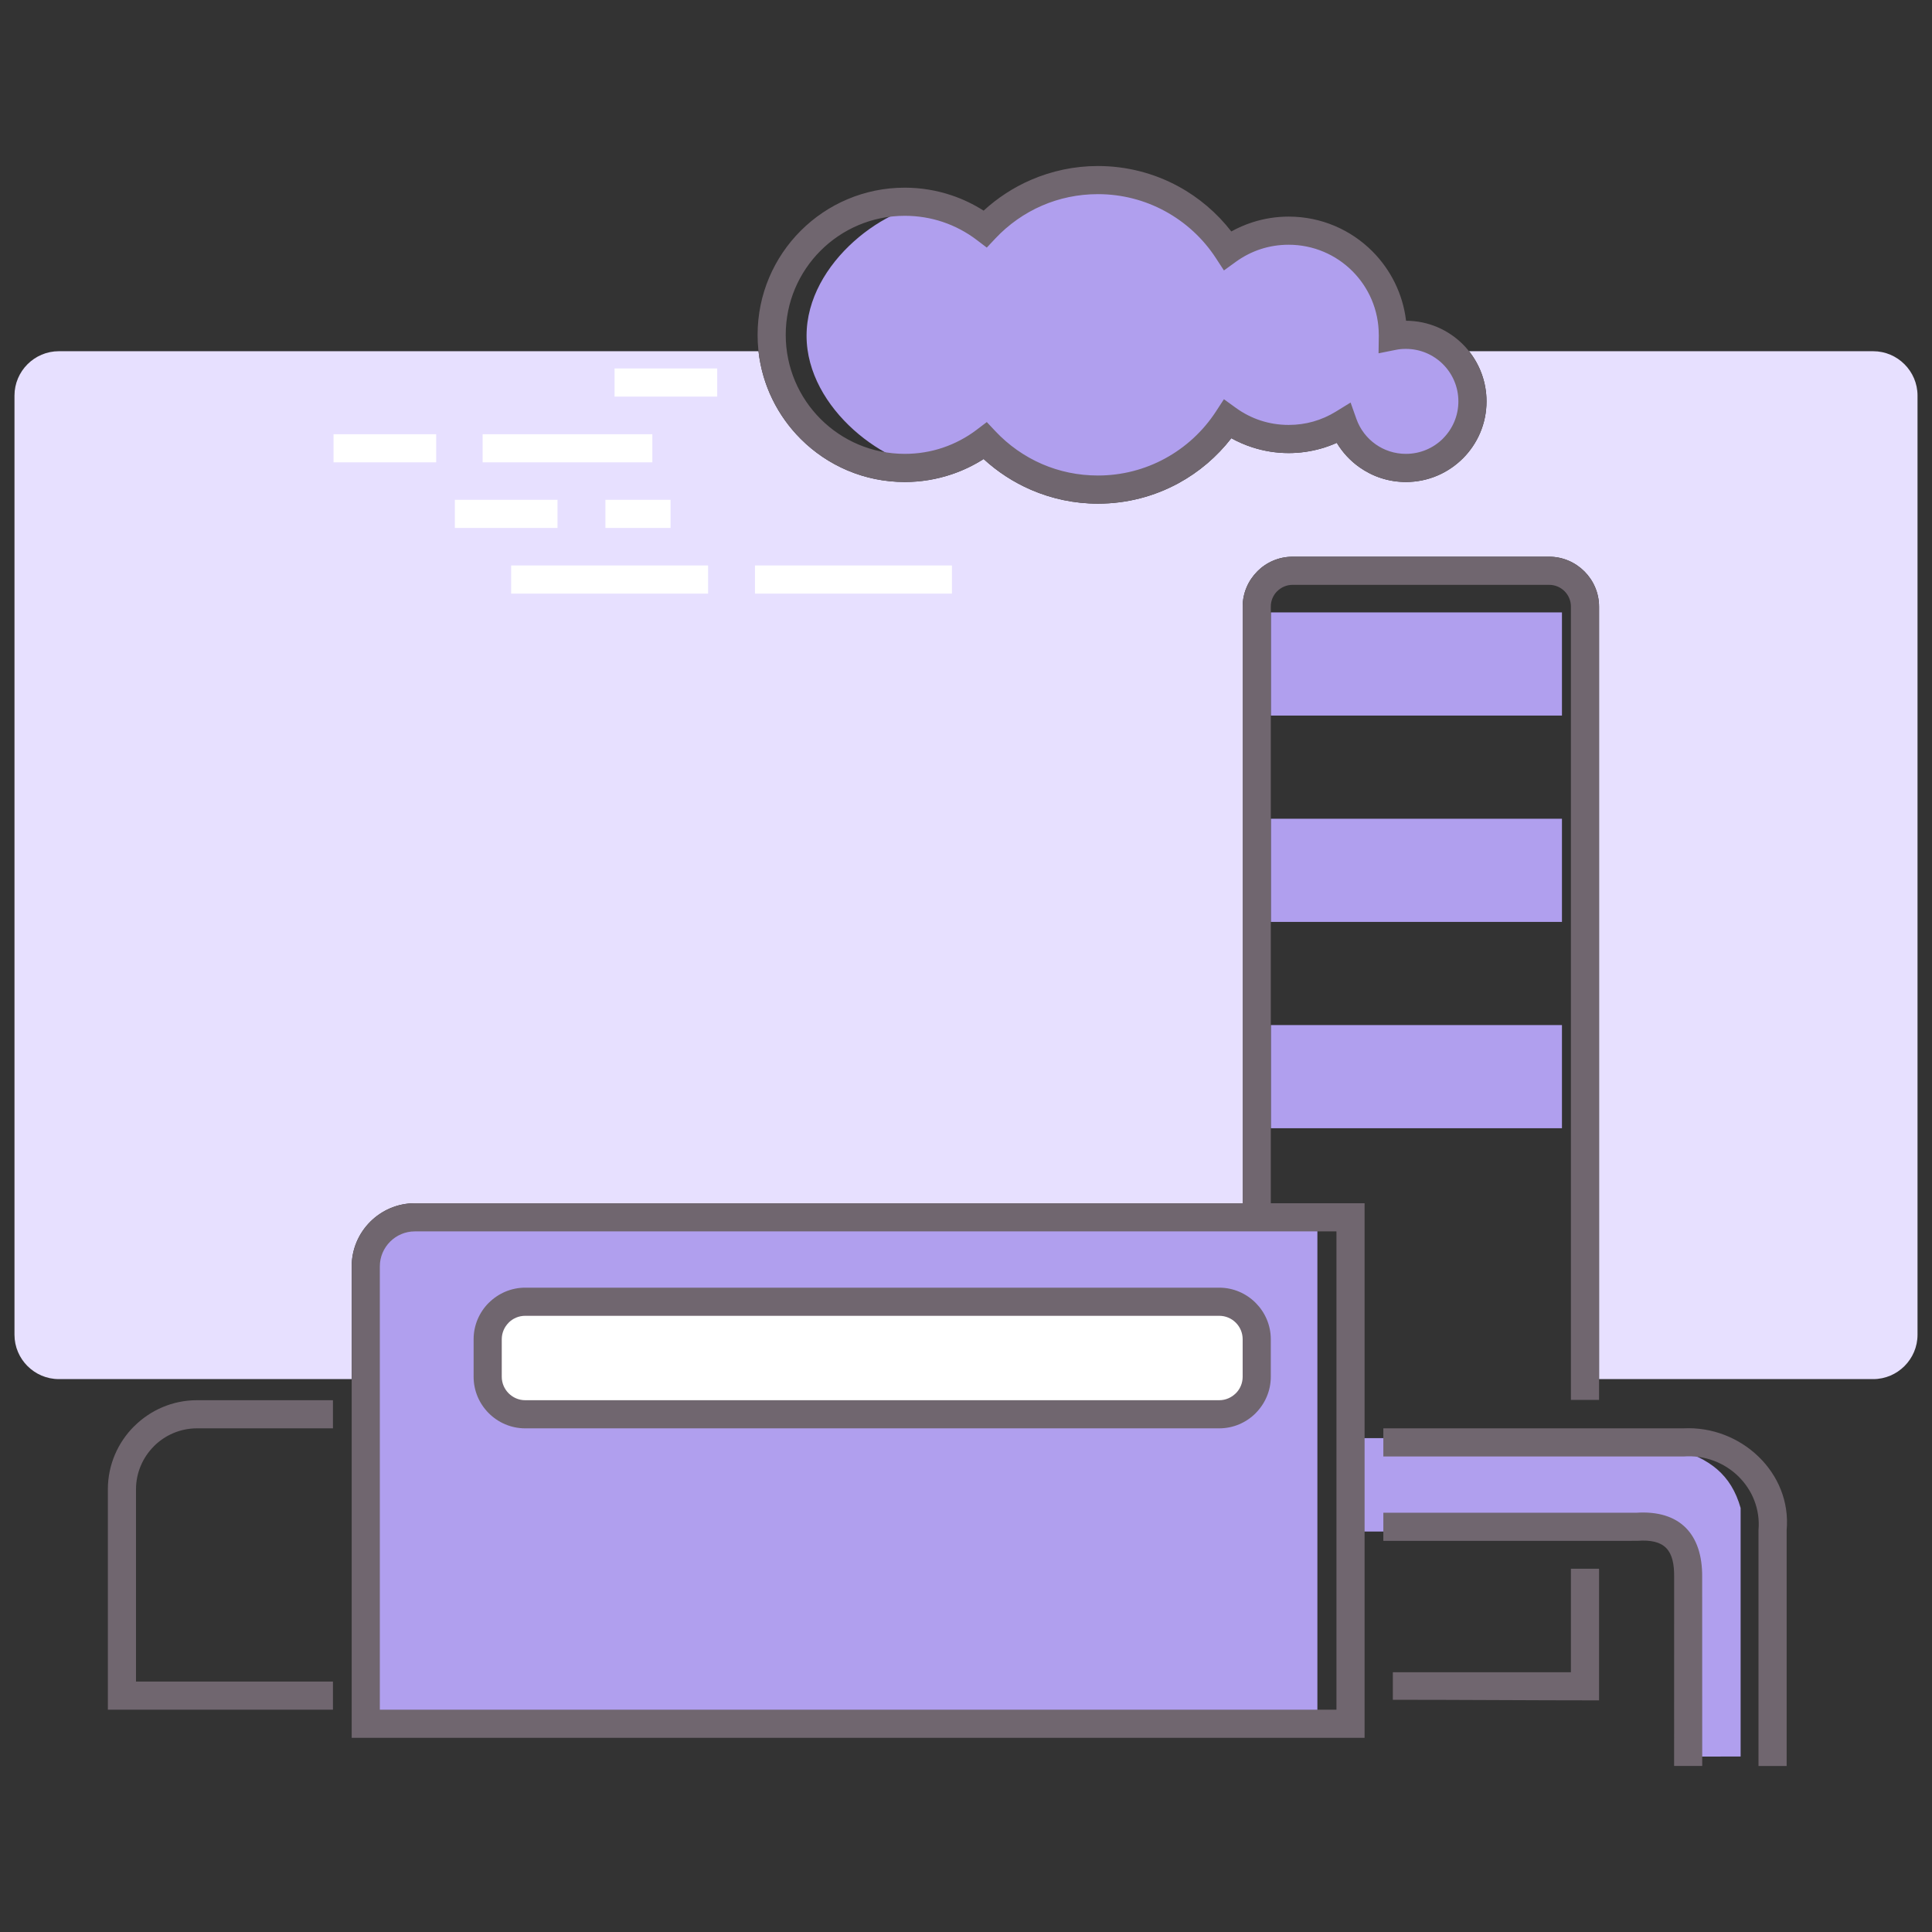
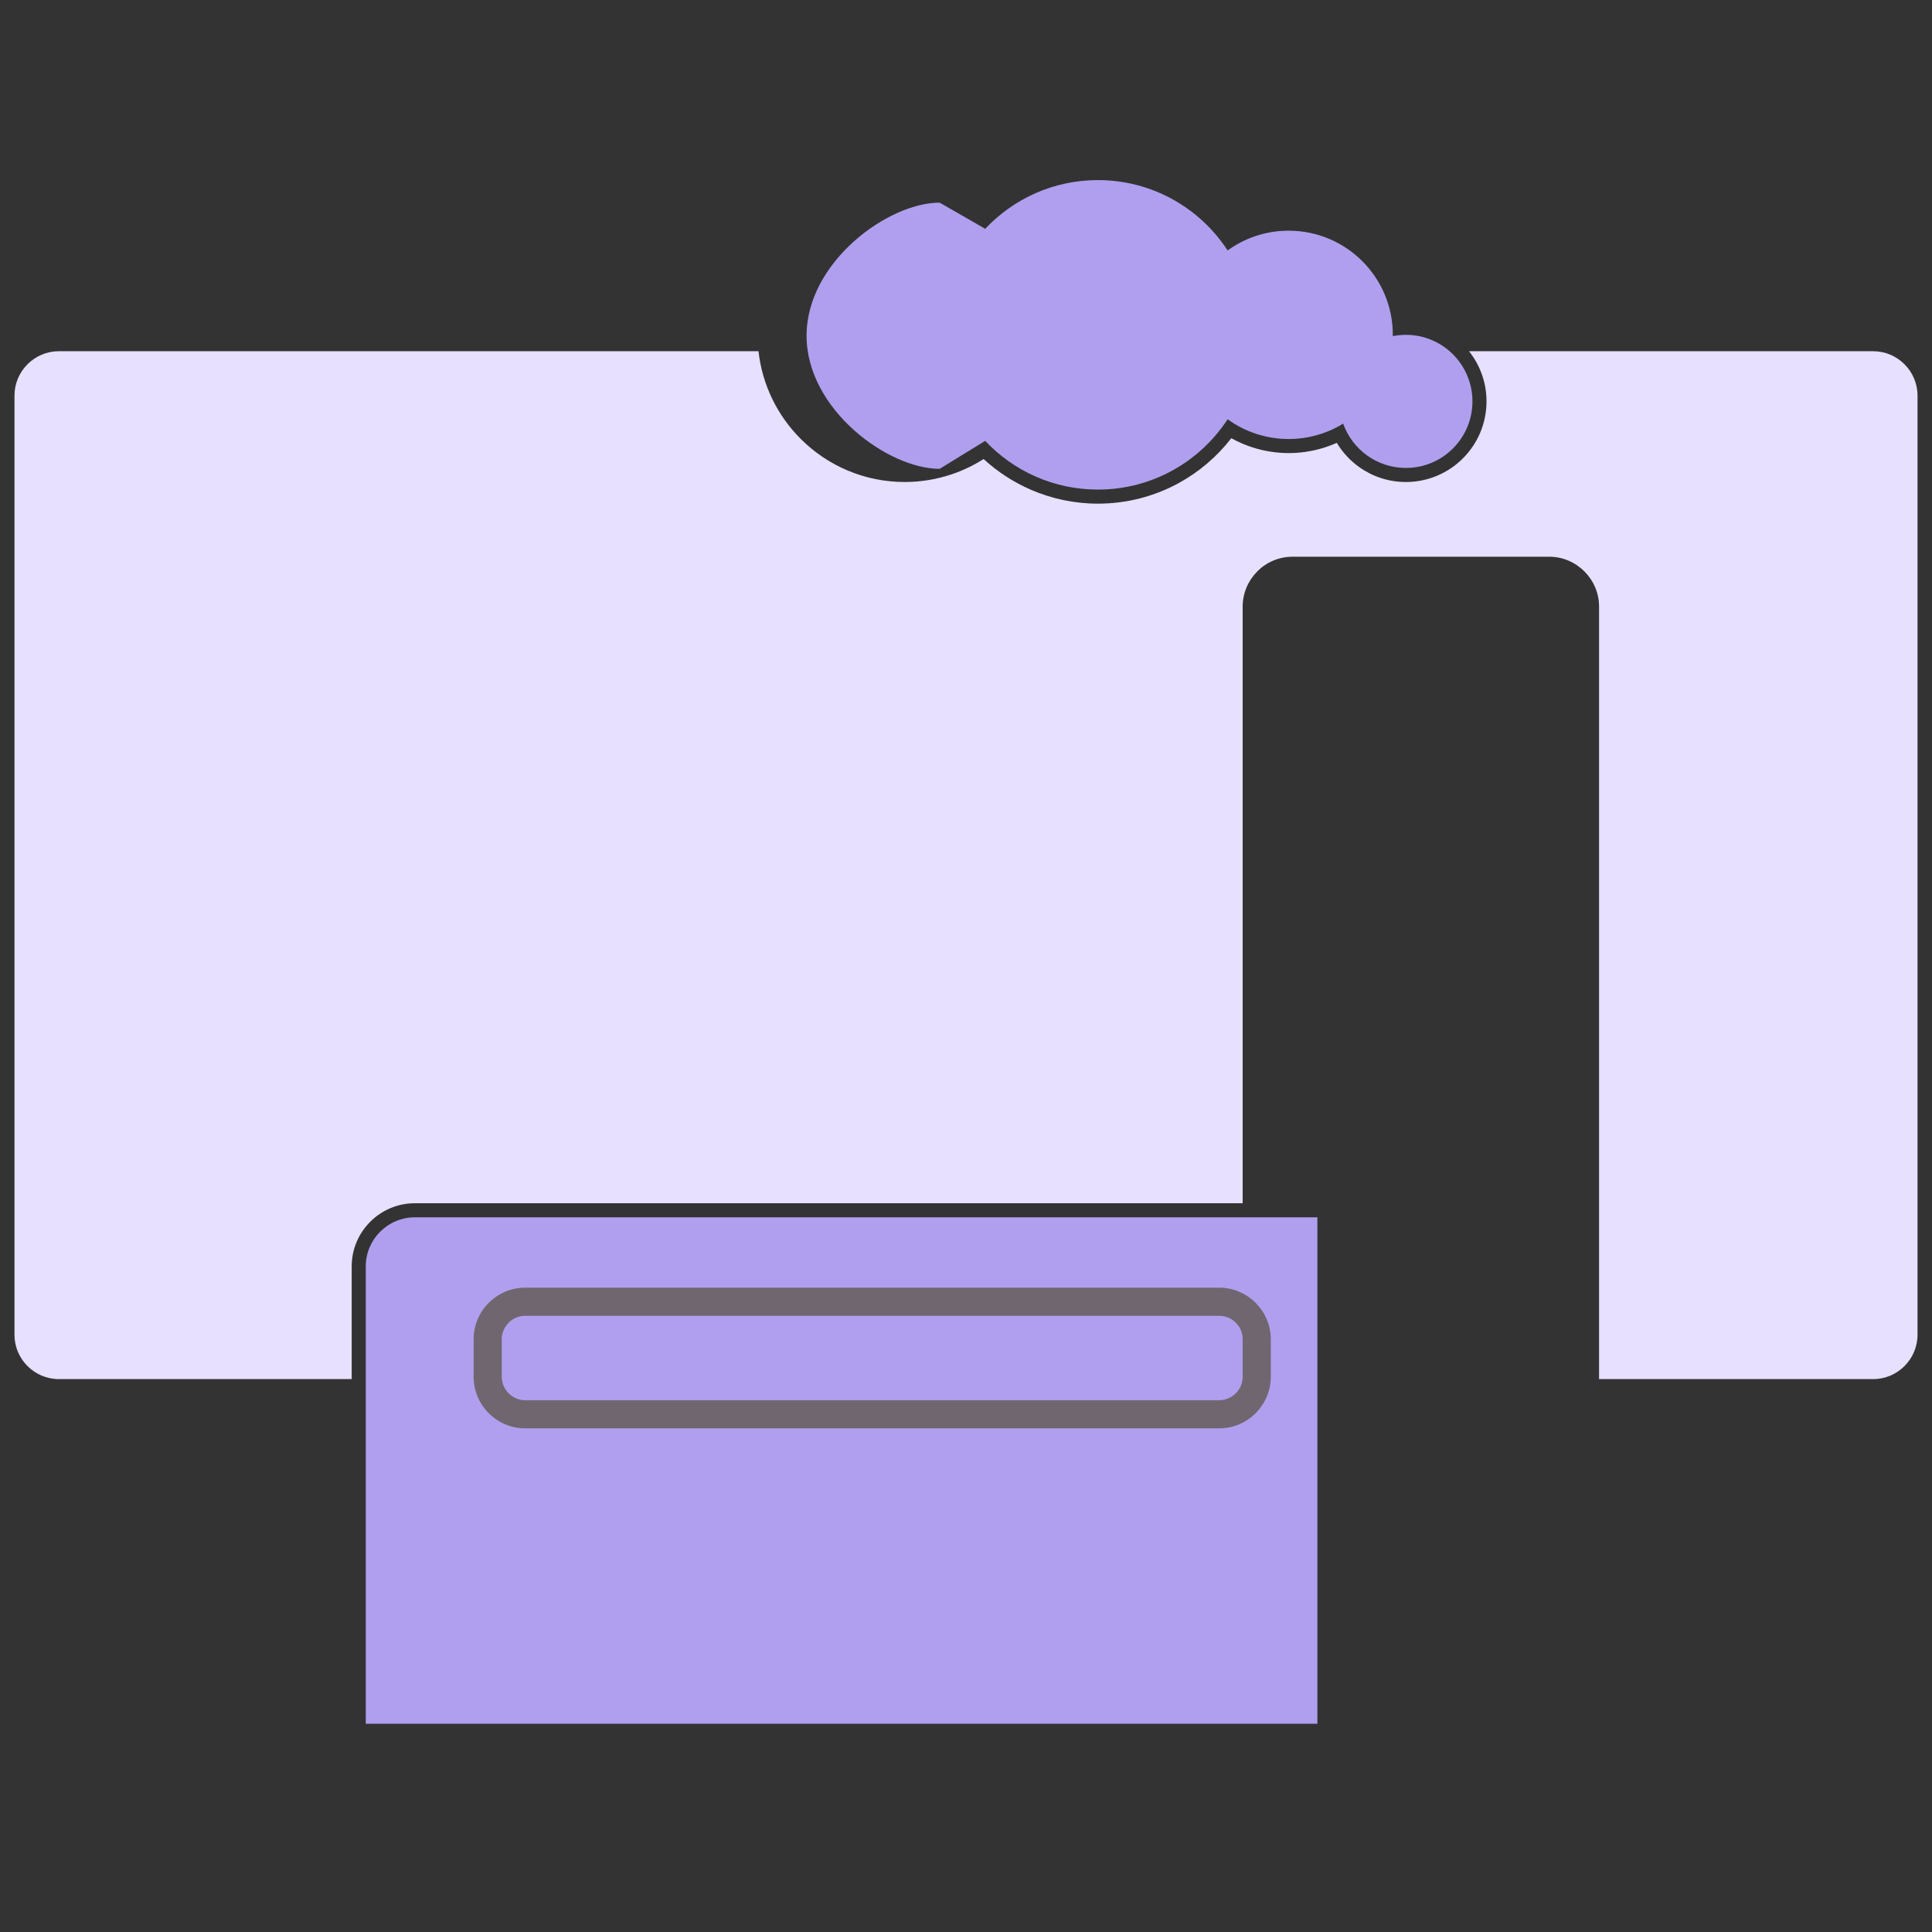
<svg xmlns="http://www.w3.org/2000/svg" xml:space="preserve" width="206px" height="206px" version="1.1" shape-rendering="geometricPrecision" text-rendering="geometricPrecision" image-rendering="optimizeQuality" fill-rule="evenodd" clip-rule="evenodd" viewBox="0 0 206 206">
  <rect x="0" y="0" width="206" height="206" fill="#333333" stroke="none" />
  <g id="Layer_x0020_1">
    <g id="_696676048">
      <path fill="#E7E0FF" d="M6.273 37.449l74.602 0c0.403,3.634 2.048,6.896 4.5,9.348 2.84,2.84 6.763,4.597 11.095,4.597 1.739,0 3.421,-0.289 5.001,-0.82 1.207,-0.406 2.35,-0.956 3.408,-1.631 1.475,1.358 3.182,2.473 5.055,3.283 2.197,0.949 4.609,1.476 7.131,1.476 3.1,0 6.019,-0.785 8.568,-2.167 2.2,-1.194 4.126,-2.838 5.656,-4.811 0.704,0.391 1.453,0.717 2.236,0.971 1.231,0.398 2.536,0.614 3.879,0.614 1.179,0 2.33,-0.166 3.427,-0.475 0.587,-0.166 1.157,-0.373 1.704,-0.616 0.617,1.028 1.443,1.916 2.419,2.605 1.401,0.99 3.109,1.571 4.95,1.571 4.744,0 8.596,-3.852 8.596,-8.596 0,-2.022 -0.698,-3.88 -1.866,-5.349l43.094 0c2.601,0 4.728,2.129 4.728,4.729l0 100.142c0,2.599 -2.128,4.728 -4.728,4.728l-29.228 0 0 -82.37c0,-1.458 -0.598,-2.786 -1.561,-3.751l-0.006 -0.006c-0.966,-0.963 -2.294,-1.561 -3.751,-1.561l-27.365 0c-1.463,0 -2.794,0.598 -3.757,1.561l0.003 0.003c-0.965,0.966 -1.564,2.295 -1.564,3.754l0 63.619 -88.274 0c-1.851,0 -3.533,0.757 -4.751,1.975 -1.218,1.218 -1.975,2.9 -1.975,4.751l0 12.025 -31.226 0c-2.6,0 -4.729,-2.127 -4.729,-4.728l0 -100.142c0,-2.601 2.127,-4.729 4.729,-4.729z" />
      <path fill="#B09FEE" d="M38.999 183.798l101.469 0 0 -54 -96.243 0c-2.874,0 -5.226,2.352 -5.226,5.225l0 48.775z" />
-       <path fill="#B09FEE" d="M143.983 153.342l8.4 0 26.211 1.103c3.665,1.056 5.983,2.747 7,6.344l0 26.5 -5.709 0.009 0.115 -20 0 -0.986 -0.5 -1.014 -0.499 -1 -0.5 -1 -1.501 -0.5 -29.502 0.5 -3.583 0 0.068 -9.956z" />
-       <rect fill="white" x="51.999" y="138.798" width="82" height="12" rx="4.141" ry="4" />
      <path fill="#70666F" fill-rule="nonzero" d="M55.999 149.298l74 0c0.686,0 1.312,-0.283 1.765,-0.736l0.006 0c0.45,-0.449 0.729,-1.074 0.729,-1.764l0 -4c0,-0.69 -0.279,-1.315 -0.729,-1.765l-0.006 -0.006c-0.45,-0.45 -1.074,-0.729 -1.765,-0.729l-74 0c-0.689,0 -1.315,0.28 -1.764,0.729l0 0.006c-0.453,0.454 -0.735,1.079 -0.735,1.765l0 4c0,0.686 0.282,1.311 0.735,1.764 0.453,0.453 1.079,0.736 1.764,0.736zm74 3l-74 0c-1.513,0 -2.889,-0.619 -3.885,-1.615 -0.996,-0.996 -1.615,-2.371 -1.615,-3.885l0 -4c0,-1.514 0.619,-2.89 1.615,-3.886l0.003 0.003c0.999,-0.997 2.374,-1.617 3.882,-1.617l74 0c1.508,0 2.881,0.618 3.88,1.614l0.006 0.006c0.996,0.999 1.614,2.372 1.614,3.88l0 4c0,1.508 -0.619,2.883 -1.617,3.882l0.003 0.003c-0.996,0.996 -2.372,1.615 -3.886,1.615z" />
-       <path fill="#B09FEE" d="M135.501 65.298l31.043 0 0 11 -31.043 0 0 -11zm0 44l31.043 0 0 11 -31.043 0 0 -11zm0 -22l31.043 0 0 11 -31.043 0 0 -11z" />
      <path fill="#B09FEE" d="M100.192 49.989l4.856 -2.982c3.009,3.198 7.28,5.195 12.017,5.195 5.792,0 10.887,-2.985 13.831,-7.5 1.828,1.325 4.077,2.107 6.508,2.107 2.13,0 4.12,-0.6 5.811,-1.64 0.975,2.753 3.602,4.725 6.689,4.725 3.919,0 7.096,-3.177 7.096,-7.096 0,-3.919 -3.177,-7.096 -7.096,-7.096 -0.477,0 -0.944,0.047 -1.395,0.137l0.002 -0.137c0,-6.134 -4.973,-11.106 -11.107,-11.106 -2.431,0 -4.68,0.782 -6.508,2.107 -2.944,-4.515 -8.039,-7.501 -13.831,-7.501 -4.737,0 -9.008,1.997 -12.017,5.195l-4.856 -2.791c-5.53,0 -14.192,6.354 -14.192,14.192 0,7.837 8.662,14.191 14.192,14.191z" />
-       <path fill="#70666F" fill-rule="nonzero" d="M14.501 179.298l20.999 0 0 3 -23.999 0 0 -23.5c0,-2.614 1.068,-4.99 2.789,-6.711l0.006 0c1.721,-1.721 4.095,-2.789 6.705,-2.789l14.499 0 0 3 -14.499 0c-1.789,0 -3.415,0.731 -4.593,1.907l0.003 0.003c-1.178,1.178 -1.91,2.804 -1.91,4.59l0 20.5zm25.999 2.999l101.999 0 0 -50.999 -98.274 0c-1.023,0 -1.954,0.419 -2.63,1.095 -0.676,0.676 -1.095,1.607 -1.095,2.63l0 47.274zm108.012 -3.995l18.987 0 0 -11.035 3.001 0 0 14.036c-7.33,-0.002 -14.659,-0.063 -21.988,-0.063l0 -2.938zm18.987 -29.036l0 -84.588c0,-0.64 -0.258,-1.219 -0.675,-1.636l-0.006 -0.006c-0.417,-0.417 -0.996,-0.676 -1.636,-0.676l-27.365 0c-0.636,0 -1.216,0.262 -1.636,0.682l-0.006 0c-0.417,0.417 -0.676,0.996 -0.676,1.636l0 63.619 10.001 0 0 57.001 -1.5 0 -106.501 0 0 -50.275c0,-1.851 0.757,-3.533 1.975,-4.751 1.218,-1.218 2.9,-1.975 4.751,-1.975l88.274 0 0 -63.619c0,-1.459 0.599,-2.788 1.564,-3.754l-0.003 -0.003c0.963,-0.963 2.294,-1.561 3.757,-1.561l27.365 0c1.457,0 2.785,0.598 3.751,1.561l0.006 0.006c0.963,0.965 1.561,2.293 1.561,3.751l0 84.588 -3.001 0zm-20.001 3.031l32.002 0c6.122,-0.307 11.555,4.733 11.001,10.858l0 25.143 -3.001 0 0 -25.155c0.381,-4.429 -3.396,-8.185 -8,-7.845l-32.002 0 0 -3.001zm0 9.001l26.947 0c4.681,-0.311 7.097,2.287 7.049,6.877l0.006 20.123 -2.998 0 0.004 -20.135c0.033,-2.891 -0.978,-4.089 -3.937,-3.871l-27.071 0.005 0 -2.999zm-51.028 -112.905c1.427,0 2.789,-0.23 4.052,-0.655 1.32,-0.444 2.542,-1.098 3.624,-1.92l1.071 -0.814 0.921 0.978c1.398,1.486 3.091,2.685 4.98,3.502 1.812,0.783 3.823,1.218 5.947,1.218 2.585,0 5.017,-0.654 7.138,-1.804 2.208,-1.197 4.08,-2.926 5.439,-5.011l0.86 -1.319 1.272 0.921c0.809,0.586 1.707,1.049 2.665,1.358 0.925,0.299 1.921,0.462 2.965,0.462 0.915,0 1.794,-0.125 2.618,-0.358 0.851,-0.24 1.66,-0.599 2.408,-1.059l1.577 -0.97 0.62 1.749c0.389,1.099 1.114,2.042 2.05,2.703 0.909,0.642 2.023,1.02 3.227,1.02 1.548,0 2.949,-0.625 3.96,-1.636l-0.003 -0.003c1.013,-1.012 1.639,-2.412 1.639,-3.957 0,-1.545 -0.626,-2.944 -1.639,-3.957 -1.012,-1.012 -2.411,-1.639 -3.957,-1.639 -0.221,0 -0.406,0.008 -0.555,0.023 -0.157,0.015 -0.34,0.044 -0.548,0.085l-1.812 0.362 0.027 -1.97 -0.005 0c0,-2.653 -1.076,-5.055 -2.814,-6.793 -1.738,-1.738 -4.14,-2.813 -6.793,-2.813 -1.044,0 -2.04,0.162 -2.965,0.461 -0.958,0.31 -1.856,0.773 -2.665,1.359l-1.272 0.921 -0.86 -1.32c-1.359,-2.085 -3.231,-3.814 -5.439,-5.011 -2.121,-1.15 -4.553,-1.804 -7.138,-1.804 -2.124,0 -4.135,0.435 -5.947,1.218 -1.889,0.817 -3.582,2.016 -4.98,3.502l-0.921 0.979 -1.071 -0.815c-1.082,-0.822 -2.304,-1.476 -3.624,-1.92 -1.263,-0.425 -2.625,-0.655 -4.052,-0.655 -3.504,0 -6.677,1.421 -8.974,3.717 -2.296,2.296 -3.717,5.469 -3.717,8.974 0,3.505 1.421,6.678 3.717,8.974 2.297,2.297 5.47,3.717 8.974,3.717zm5.001 2.181c-1.58,0.531 -3.262,0.82 -5.001,0.82 -4.332,0 -8.255,-1.757 -11.095,-4.597 -2.839,-2.839 -4.596,-6.763 -4.596,-11.095 0,-4.333 1.757,-8.256 4.596,-11.095 2.84,-2.84 6.763,-4.596 11.095,-4.596 1.739,0 3.421,0.288 5.001,0.819 1.207,0.406 2.35,0.957 3.408,1.631 1.475,-1.357 3.182,-2.473 5.055,-3.283 2.197,-0.949 4.609,-1.476 7.131,-1.476 3.1,0 6.019,0.786 8.568,2.167 2.2,1.194 4.126,2.838 5.656,4.811 0.704,-0.391 1.453,-0.717 2.236,-0.971 1.231,-0.398 2.536,-0.613 3.879,-0.613 3.481,0 6.633,1.411 8.914,3.692 1.949,1.949 3.262,4.533 3.604,7.414 2.367,0.005 4.509,0.966 6.061,2.518 1.555,1.556 2.517,3.705 2.517,6.078 0,2.373 -0.962,4.523 -2.517,6.078l-0.007 0c-1.554,1.555 -3.702,2.518 -6.072,2.518 -1.841,0 -3.549,-0.581 -4.95,-1.571 -0.976,-0.689 -1.802,-1.577 -2.419,-2.605 -0.547,0.243 -1.117,0.45 -1.704,0.616 -1.097,0.309 -2.248,0.475 -3.427,0.475 -1.343,0 -2.648,-0.216 -3.879,-0.614 -0.783,-0.254 -1.532,-0.58 -2.236,-0.971 -1.53,1.973 -3.456,3.617 -5.656,4.811 -2.549,1.382 -5.468,2.167 -8.568,2.167 -2.522,0 -4.934,-0.527 -7.131,-1.476 -1.873,-0.81 -3.58,-1.925 -5.055,-3.283 -1.058,0.675 -2.201,1.225 -3.408,1.631z" />
-       <path fill="white" fill-rule="nonzero" d="M65.528 39.287l10.945 0 0 3.001 -10.945 0 0 -3.001zm14.971 21.007l21.001 0 0 3.001 -21.001 0 0 -3.001zm-4.998 0l-21.001 0 0 3.001 21.001 0 0 -3.001zm-27.001 -7.002l10.946 0 0 3 -10.946 0 0 -3zm16.055 0l6.945 0 0 3 -6.945 0 0 -3zm-13.095 -6.995l18.095 0 0 3 -18.095 0 0 -3zm-15.897 0l10.945 0 0 3 -10.945 0 0 -3z" />
    </g>
  </g>
</svg>